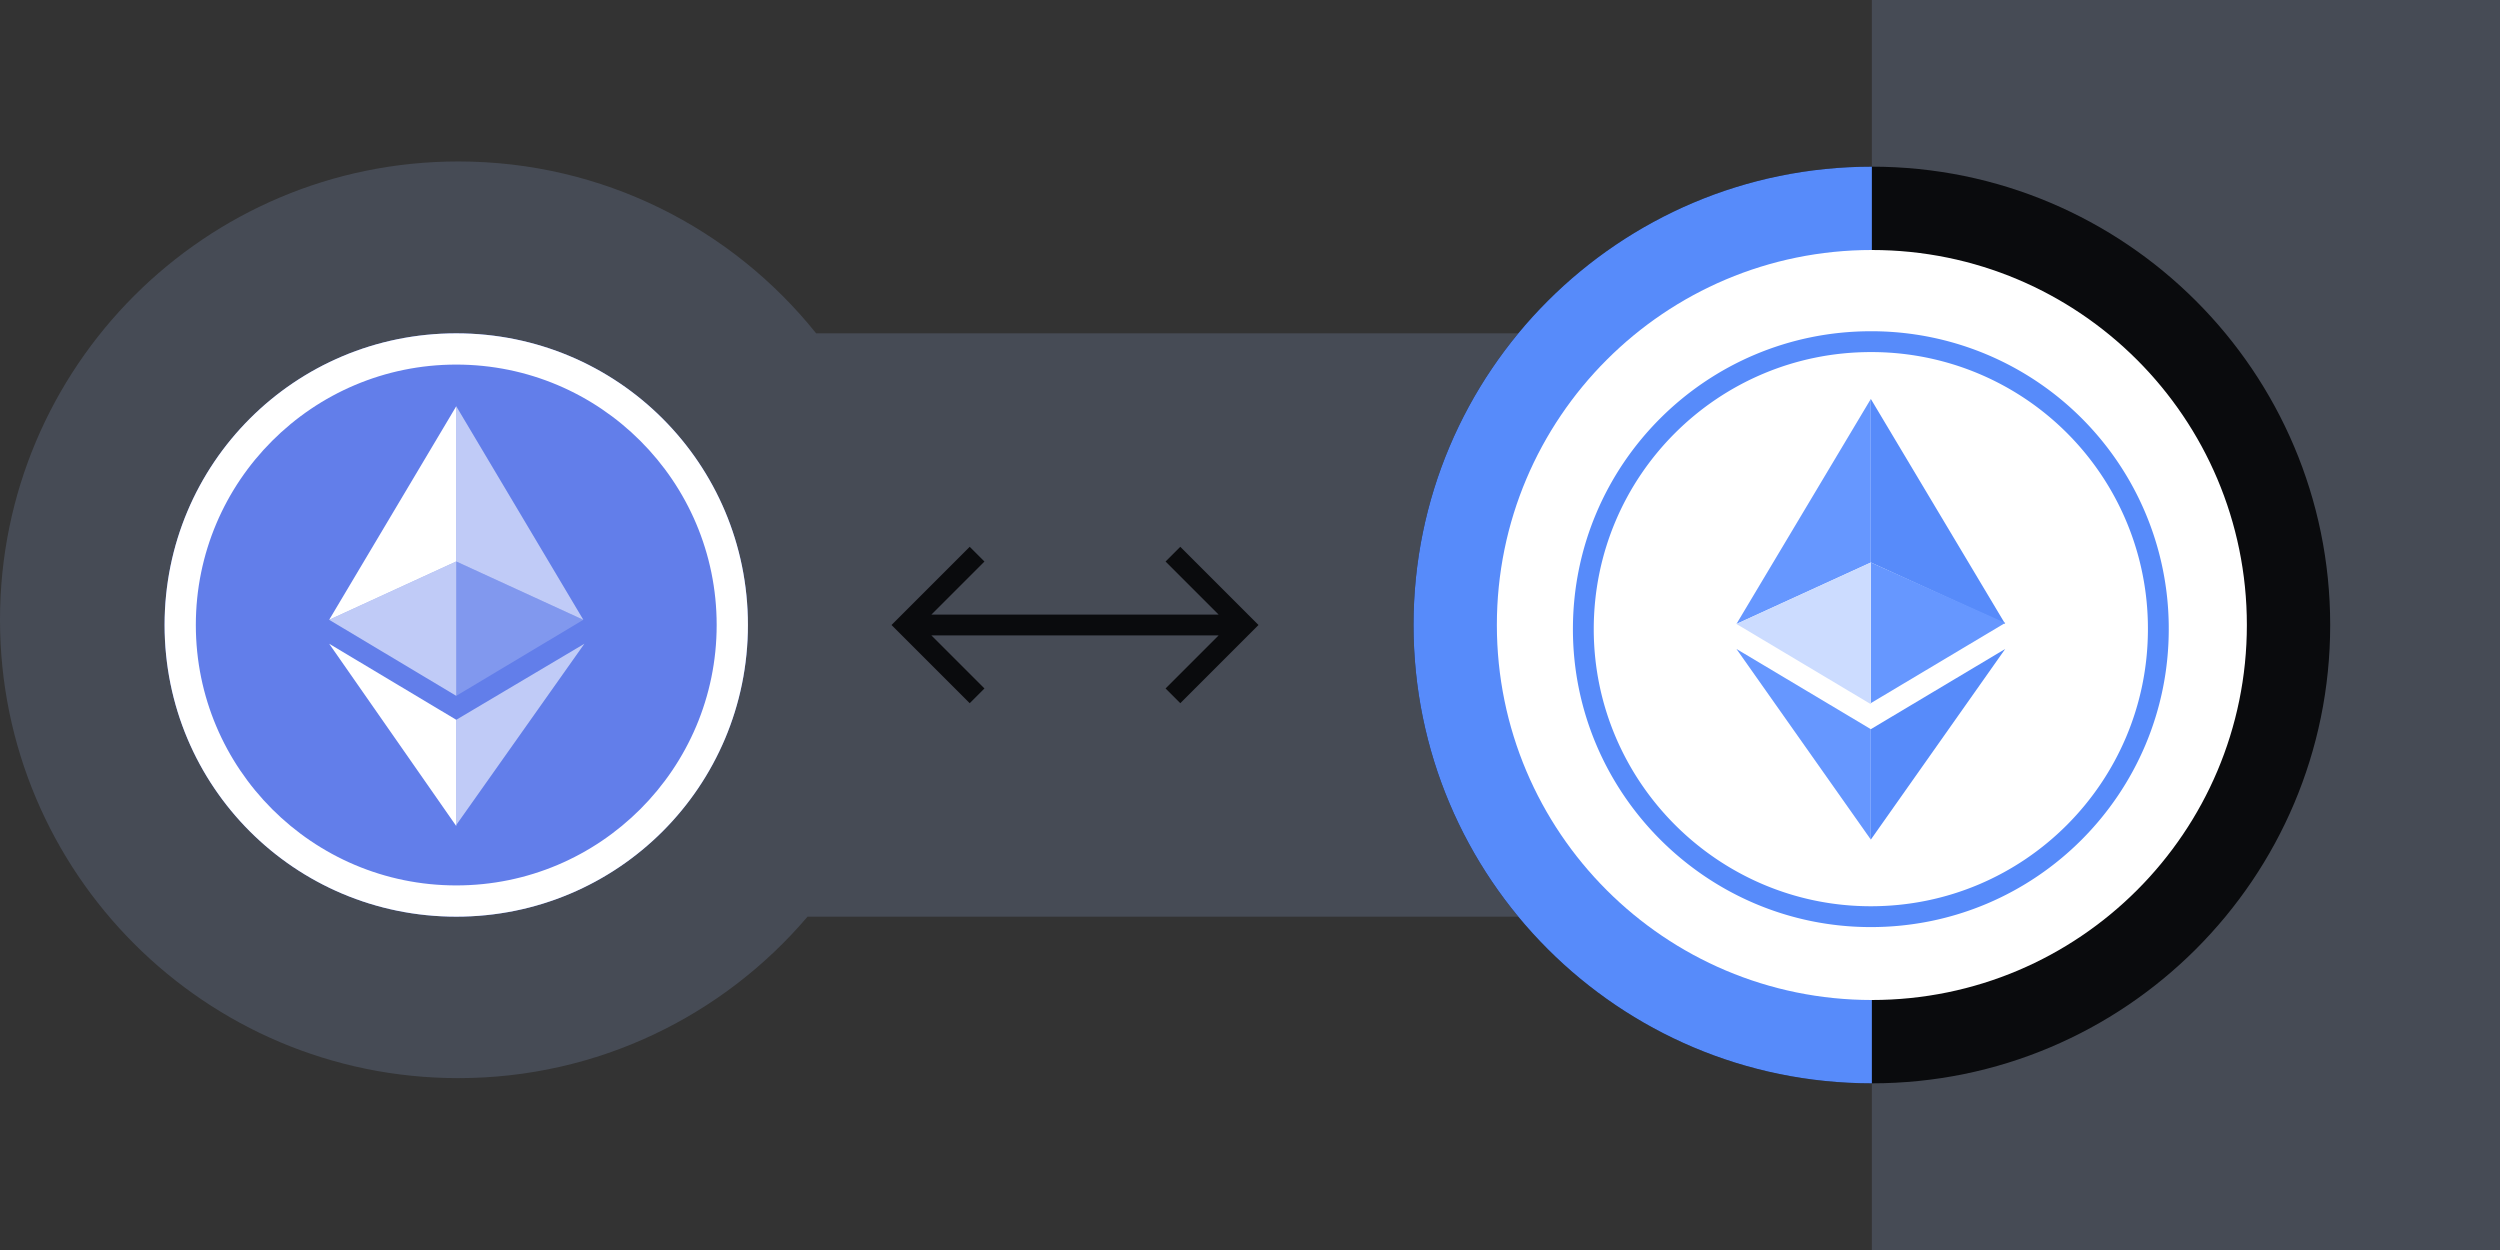
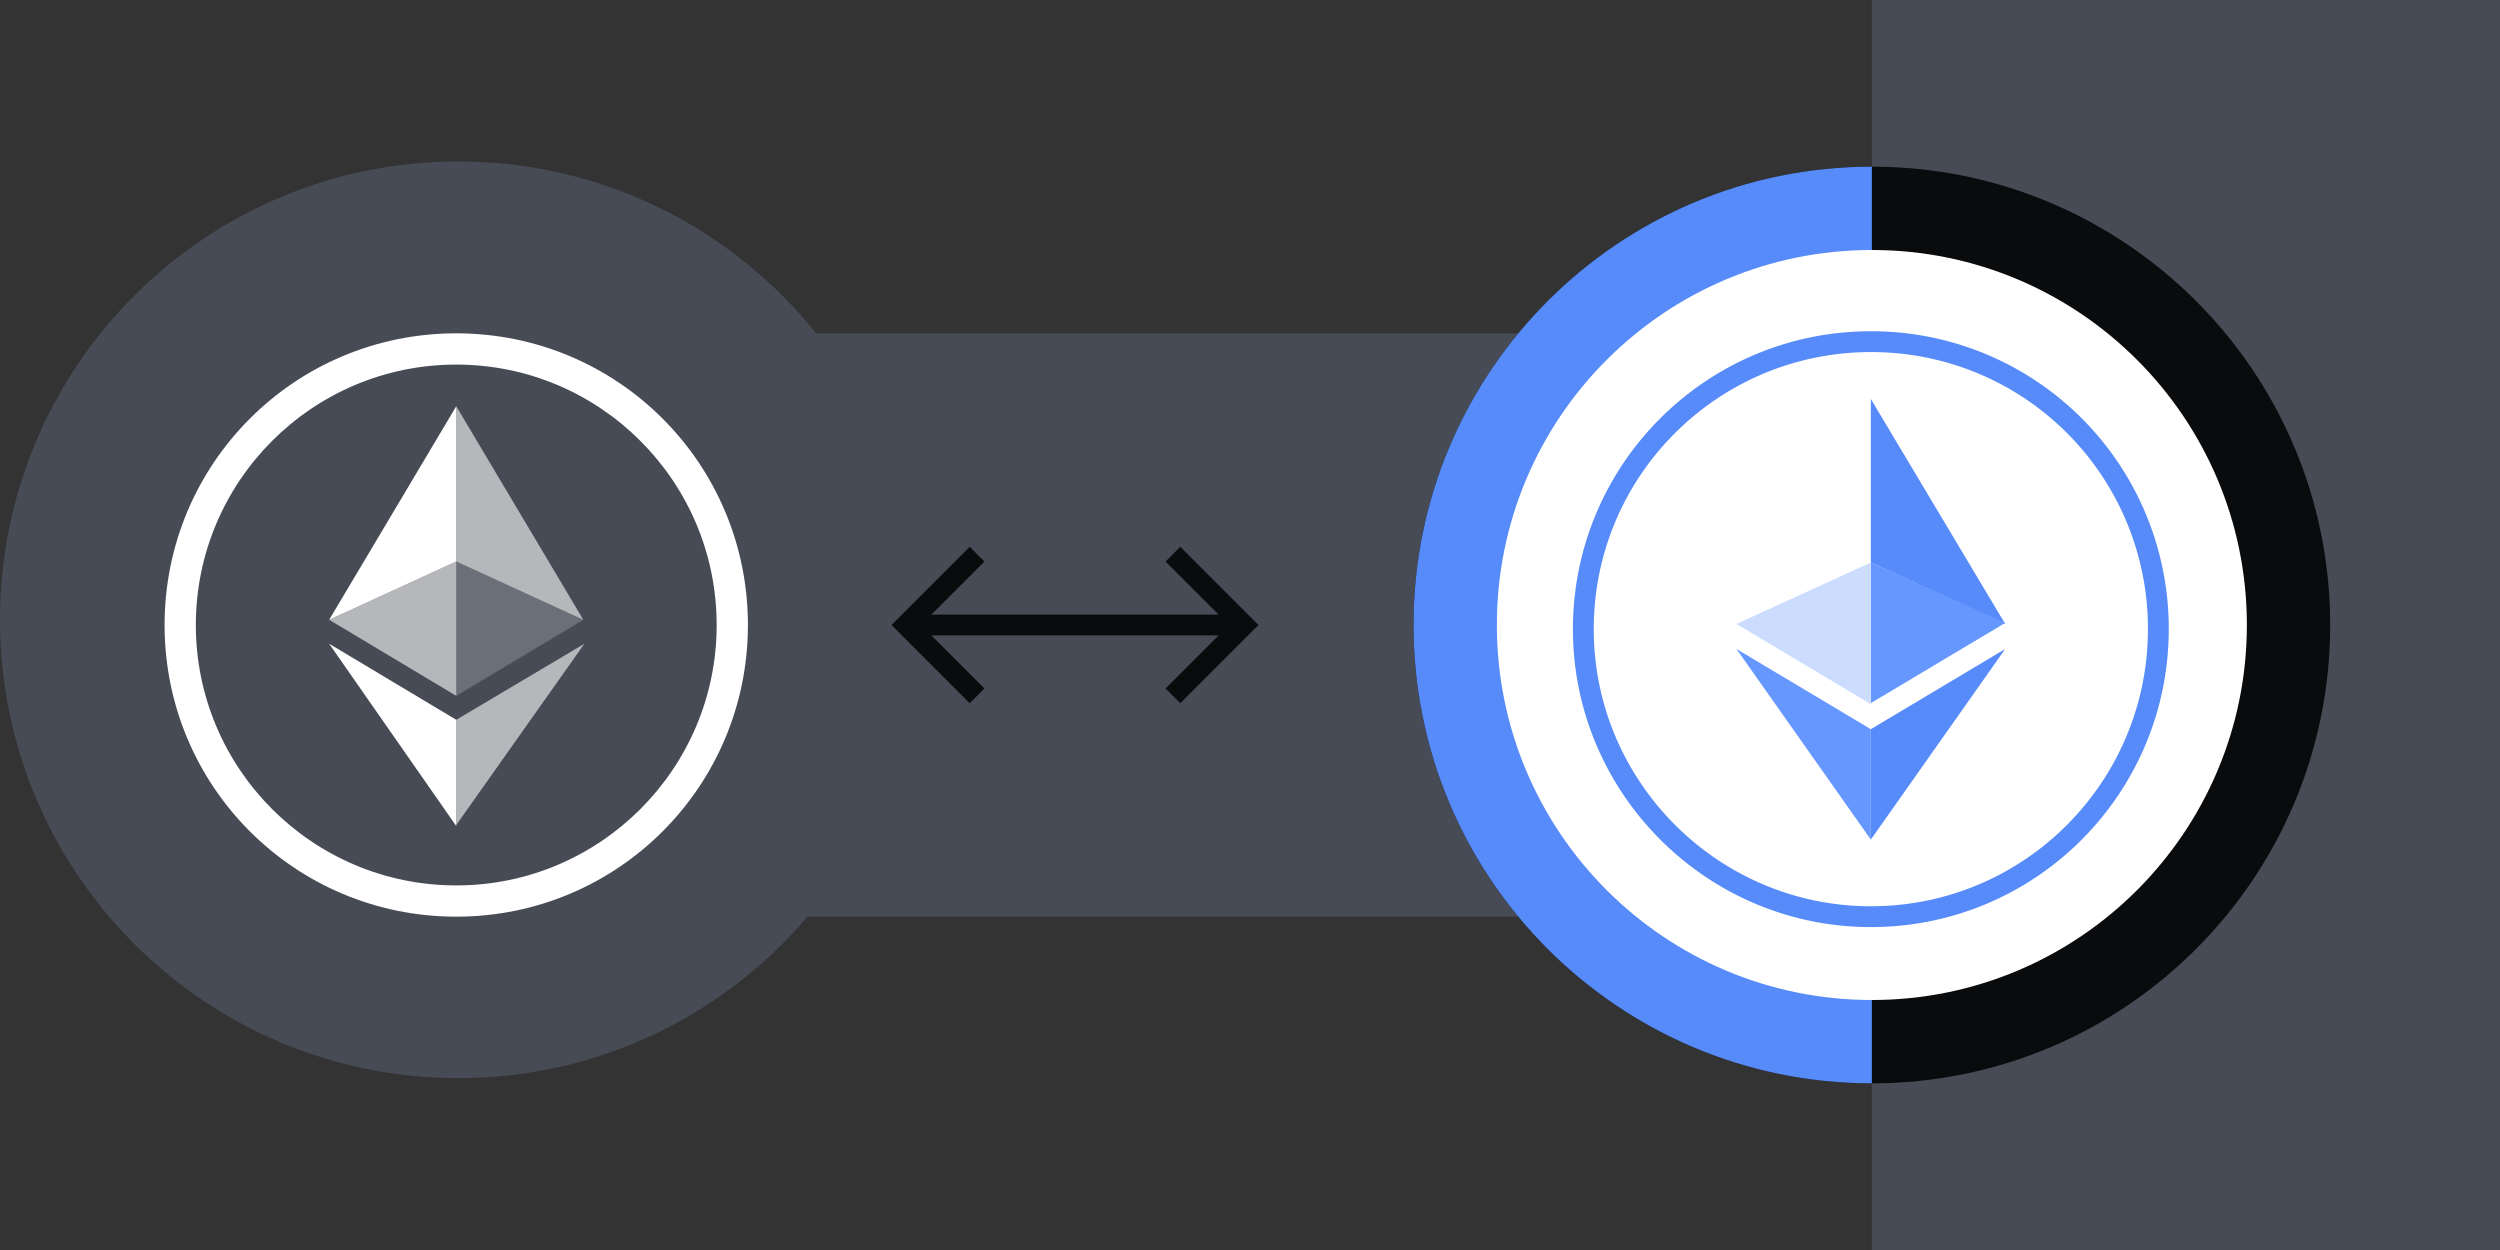
<svg xmlns="http://www.w3.org/2000/svg" fill="none" viewBox="0 0 240 120">
  <rect x="0" y="0" width="240" height="120" fill="#333333" stroke="none" />
  <g clip-path="url(#a)">
    <path fill="#464B55" d="M77.524 88C69.453 97.484 57.429 103.5 44 103.5c-24.3 0-44-19.7-44-44s19.7-44 44-44c13.895 0 26.286 6.44 34.35 16.5H152v56zM239.999 0h-60.3v120h60.3z" />
    <path fill="#0A0B0D" d="M179.699 104c24.301 0 44-19.7 44-44s-19.699-44-44-44-44 19.7-44 44 19.7 44 44 44" />
    <path fill="#578BFA" d="M179.699 104c-24.3 0-44-19.7-44-44s19.7-44 44-44z" />
    <path fill="#FFFFFF" d="M179.699 96c19.882 0 36-16.118 36-36s-16.118-36-36-36-36 16.118-36 36 16.118 36 36 36" />
-     <path fill="#627EEA" d="M43.8 88c15.5 0 28-12.5 28-28s-12.5-28-28-28-28 12.5-28 28 12.5 28 28 28" />
    <path fill="#FFFFFF" d="M43.8 35c13.8 0 25 11.2 25 25s-11.2 25-25 25-25-11.2-25-25 11.2-25 25-25m0-3c-15.5 0-28 12.5-28 28s12.5 28 28 28 28-12.5 28-28-12.5-28-28-28" />
    <path fill="#FFFFFF" fill-opacity=".6" d="M43.8 39v14.9L56 59.5z" />
    <path fill="#FFFFFF" d="M43.8 39 31.6 59.5l12.2-5.6z" />
    <path fill="#FFFFFF" fill-opacity=".6" d="M43.8 69.1v10.1l12.3-17.4z" />
    <path fill="#FFFFFF" d="M43.8 79.3V69.1l-12.2-7.3z" />
    <path fill="#FFFFFF" fill-opacity=".2" d="M43.8 66.8 56 59.5l-12.2-5.6z" />
-     <path fill="#FFFFFF" fill-opacity=".6" d="m31.6 59.5 12.2 7.3V53.9z" />
+     <path fill="#FFFFFF" fill-opacity=".6" d="m31.6 59.5 12.2 7.3V53.9" />
    <path fill="#0A0B0D" d="M111.894 53.907 116.987 59H89.415l5.092-5.093-1.414-1.414L85.586 60l7.507 7.507 1.414-1.414L89.414 61h27.573l-5.093 5.093 1.414 1.414L120.815 60l-7.507-7.507z" />
    <path fill="#578BFA" fill-rule="evenodd" d="M179.6 33.8c-14.65 0-26.6 11.855-26.6 26.6 0 14.648 11.952 26.6 26.6 26.6 14.745 0 26.6-11.95 26.6-26.6a26.527 26.527 0 0 0-26.6-26.6M151 60.4c0-15.855 12.85-28.6 28.6-28.6a28.53 28.53 0 0 1 28.6 28.6c0 15.75-12.745 28.6-28.6 28.6-15.752 0-28.6-12.848-28.6-28.6" clip-rule="evenodd" />
    <path fill="#578BFA" d="M179.6 38.3V54l12.9 5.9z" />
-     <path fill="#6697FF" d="m179.599 38.3-12.9 21.6 12.9-5.9z" />
    <path fill="#578BFA" d="M179.6 70v10.6l12.9-18.3z" />
    <path fill="#6697FF" d="M179.599 80.6V70l-12.9-7.7zm.001-13.1 12.9-7.7-12.9-5.8z" />
    <path fill="#CCDCFF" d="m166.699 59.9 12.9 7.7V54z" />
  </g>
  <defs>
    <clipPath id="a">
      <path fill="#FFFFFF" d="M0 0h240v120H0z" />
    </clipPath>
  </defs>
</svg>